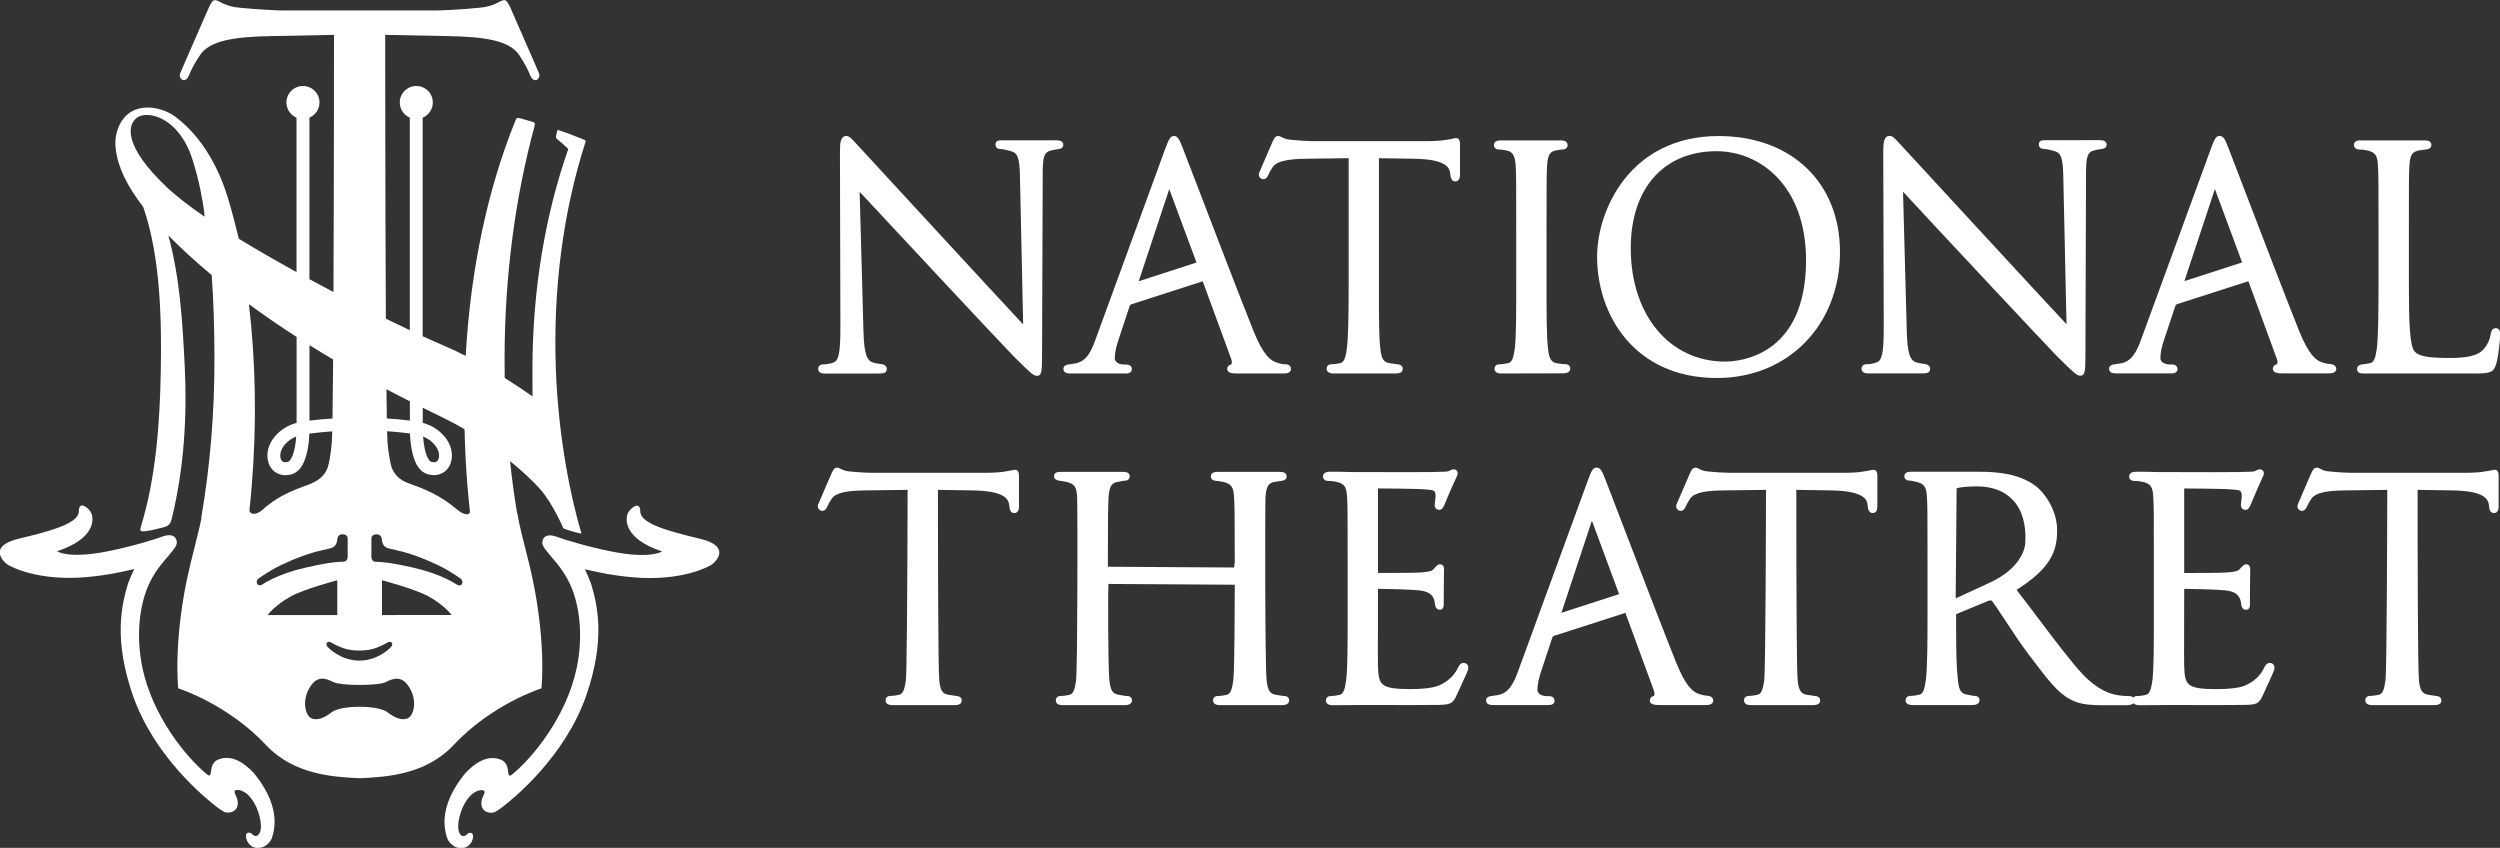
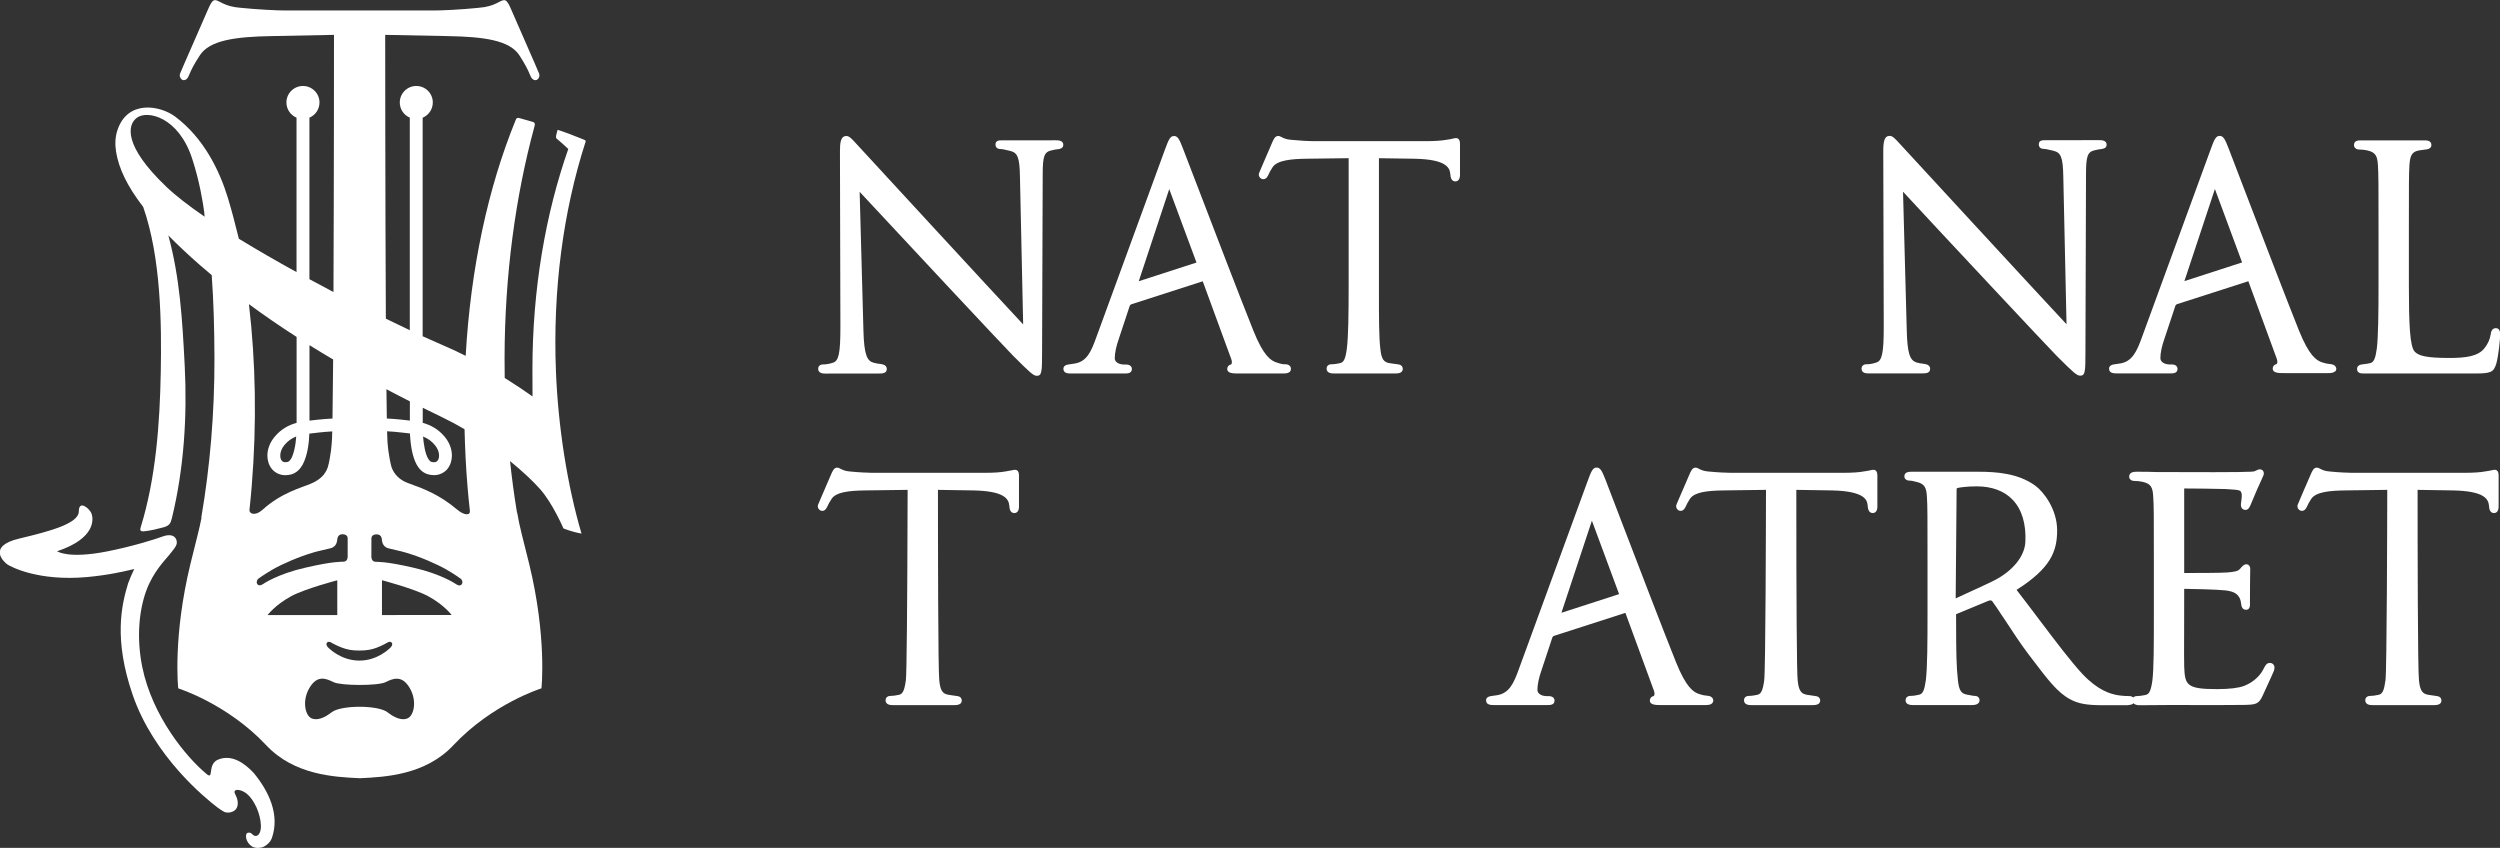
<svg xmlns="http://www.w3.org/2000/svg" width="52.923mm" height="17.949mm" version="1.1" viewBox="0 0 52.923 17.949">
  <rect x="0" y="0" width="52.923" height="17.949" fill="#333333" stroke="none" />
  <g fill="#fff">
    <g transform="matrix(.139 0 0 -.139 22.401 3.158)">
      <path d="m0 0c0.213 0.03 0.779 0.11 0.779 0.657 0 0.696-0.79 0.696-1.17 0.696l-8.252-8e-3c-0.293 0-0.905 0-0.905-0.619 0-0.445 0.274-0.699 0.749-0.699 0.235 0 0.513-0.065 0.972-0.171l0.525-0.122c1.09-0.285 1.436-0.874 1.481-4.004l0.487-22.42c-4.343 4.635-24.928 26.99-25.034 27.108-0.087 0.087-0.182 0.194-0.285 0.308l-0.118 0.129c-0.642 0.714-1.056 1.151-1.474 1.151-0.916 0-0.991-1.083-0.991-2.394l0.068-26.667c0-4.046-0.247-5.22-1.151-5.471-0.506-0.171-1.003-0.258-1.49-0.258-0.513 0-0.744-0.327-0.744-0.65 0-0.741 0.779-0.741 1.113-0.741l8.187 0.011c0.43 0 1.152 0 1.152 0.692 0 0.361-0.278 0.642-0.715 0.718l-0.387 0.061c-0.259 0.03-0.524 0.064-0.931 0.178-0.942 0.27-1.436 1.114-1.527 4.966l-0.574 21.052c3.887-4.209 22.823-24.46 23.373-24.965 2.637-2.633 3.097-3.055 3.625-3.055 0.76 0 0.786 0.695 0.786 3.647l0.095 26.979c0 2.88 0.225 3.473 1.402 3.724 0.449 0.106 0.654 0.133 0.893 0.159z" />
    </g>
    <g transform="matrix(.139 0 0 -.139 39.561 7.905)">
      <path d="m0 0 8.188 8e-3c0.433 0 1.155 0 1.155 0.695 0 0.357-0.278 0.642-0.715 0.718l-0.391 0.061c-0.258 0.03-0.528 0.064-0.935 0.178-1.079 0.308-1.436 1.471-1.523 4.966l-0.566 21.048c4.069-4.426 22.856-24.498 23.365-24.965 2.637-2.629 3.097-3.051 3.625-3.051 0.764 0 0.79 0.634 0.79 3.644l0.088 26.979c0 2.883 0.228 3.476 1.409 3.727 0.437 0.106 0.646 0.129 0.931 0.163 0.201 0.023 0.802 0.099 0.802 0.661 0 0.695-0.794 0.695-1.178 0.695l-8.248-0.011c-0.293 0-0.905 0-0.905-0.615 0-0.449 0.274-0.703 0.749-0.703 0.224 0 0.497-0.061 0.957-0.168l0.54-0.125c1.086-0.281 1.436-0.874 1.485-4.001l0.49-22.419c-4.243 4.528-24.897 26.948-25.041 27.108-0.084 0.08-0.171 0.182-0.266 0.289l-0.137 0.148c-0.665 0.733-1.063 1.147-1.474 1.147-0.836 0-0.991-0.84-0.991-2.39l0.072-26.667c0-4.046-0.251-5.22-1.163-5.471-0.494-0.171-0.991-0.258-1.482-0.258-0.509 0-0.74-0.327-0.74-0.654 0-0.737 0.775-0.737 1.109-0.737" />
    </g>
    <g transform="matrix(.139 0 0 -.139 24.752 4.003)">
      <path d="m0 0 4.149-11.185-8.792-2.846zm-14.943-28.081h8.245c0.304 0 1.007 0 1.007 0.688 0 0.311-0.228 0.672-0.87 0.672h-0.361c-0.384 0-1.376 0.175-1.376 0.962 0 0.786 0.221 1.838 0.623 2.967l1.653 5c0.065 0.156 0.182 0.224 0.262 0.254l10.847 3.492s0.015-0.011 0.031-0.042l4.327-11.801c0.144-0.395 0.087-0.623 0.042-0.718-0.034-0.06-0.065-0.091-0.053-0.091-0.547-0.14-0.604-0.528-0.604-0.687 0-0.696 0.93-0.696 1.759-0.696h6.705c0.403 0 1.239 0 1.239 0.692 0 0.433-0.334 0.71-0.843 0.71-0.388 0-0.597 0.023-1.281 0.251-0.961 0.281-2.067 1.06-3.594 4.859-2.04 5.088-6.425 16.531-8.78 22.678-1.015 2.656-1.752 4.582-1.953 5.084-0.528 1.375-0.783 1.892-1.356 1.892-0.574 0-0.817-0.528-1.372-2.04l-10.456-28.594c-0.809-2.264-1.485-3.769-3.396-4.035l-0.901-0.133c-0.178-0.03-0.722-0.129-0.722-0.65 0-0.714 0.768-0.714 1.178-0.714" />
    </g>
    <g transform="matrix(.139 0 0 -.139 46.242 5.951)">
-       <path d="m0 0 4.646 14.027 4.142-11.181zm22.967-13.78 0.14 0.243 0.027 0.175c-4e-3 0.137-0.072 0.585-0.737 0.703-0.137 0.022-0.255 0.038-0.38 0.049-0.255 0.03-0.498 0.061-0.961 0.213-0.958 0.277-2.063 1.056-3.602 4.859-1.877 4.689-5.741 14.76-8.298 21.428l-0.479 1.25c-1.014 2.656-1.755 4.578-1.948 5.084-0.532 1.375-0.791 1.892-1.364 1.892-0.57 0-0.813-0.528-1.361-2.04l-10.459-28.594c-0.79-2.196-1.497-3.773-3.404-4.035l-0.905-0.133c-0.174-0.034-0.71-0.133-0.71-0.65 0-0.714 0.771-0.714 1.182-0.714h8.244c0.3 0 0.999 0 0.999 0.684 0 0.114-0.042 0.676-0.874 0.676h-0.357c-0.532 0-1.379 0.262-1.379 0.961 0 0.787 0.221 1.839 0.623 2.968l1.664 5.007c0.054 0.148 0.175 0.217 0.255 0.247l10.855 3.492c0-4e-3 7e-3 -0.015 0.022-0.042l4.328-11.801c0.156-0.437 0.072-0.657 0.038-0.725-0.031-0.061-0.065-0.084-0.061-0.084-0.517-0.144-0.593-0.494-0.593-0.688 0-0.695 0.931-0.695 1.752-0.695h6.713c0.536 0 0.844 0.08 1.03 0.27" />
+       <path d="m0 0 4.646 14.027 4.142-11.181zm22.967-13.78 0.14 0.243 0.027 0.175c-4e-3 0.137-0.072 0.585-0.737 0.703-0.137 0.022-0.255 0.038-0.38 0.049-0.255 0.03-0.498 0.061-0.961 0.213-0.958 0.277-2.063 1.056-3.602 4.859-1.877 4.689-5.741 14.76-8.298 21.428l-0.479 1.25c-1.014 2.656-1.755 4.578-1.948 5.084-0.532 1.375-0.791 1.892-1.364 1.892-0.57 0-0.813-0.528-1.361-2.04l-10.459-28.594c-0.79-2.196-1.497-3.773-3.404-4.035l-0.905-0.133c-0.174-0.034-0.71-0.133-0.71-0.65 0-0.714 0.771-0.714 1.182-0.714h8.244c0.3 0 0.999 0 0.999 0.684 0 0.114-0.042 0.676-0.874 0.676h-0.357c-0.532 0-1.379 0.262-1.379 0.961 0 0.787 0.221 1.839 0.623 2.968l1.664 5.007c0.054 0.148 0.175 0.217 0.255 0.247l10.855 3.492l4.328-11.801c0.156-0.437 0.072-0.657 0.038-0.725-0.031-0.061-0.065-0.084-0.061-0.084-0.517-0.144-0.593-0.494-0.593-0.688 0-0.695 0.931-0.695 1.752-0.695h6.713c0.536 0 0.844 0.08 1.03 0.27" />
    </g>
    <g transform="matrix(.139 0 0 -.139 31.728 3.165)">
-       <path d="m0 0c0.285 0 0.79-0.046 1.277-0.175 0.702-0.159 1.189-0.6 1.295-2.222 0.084-1.459 0.084-2.751 0.084-9.924v-8.1c0-4.495 0-8.04-0.221-9.943-0.22-1.55-0.463-2.059-1.056-2.177-0.368-0.088-0.908-0.175-1.295-0.175-0.506 0-0.734-0.331-0.734-0.657 0-0.737 0.829-0.737 1.102-0.737l9.327 0.022c0.965 0 1.11 0.464 1.11 0.741 0 0.316-0.228 0.654-0.737 0.654-0.357 0-0.513 0.023-1.182 0.118-0.957 0.125-1.311 0.661-1.463 2.203-0.235 1.915-0.235 5.46-0.235 9.951v8.1c0 7.173 0 8.465 0.091 9.924 0.106 1.736 0.509 2.101 1.379 2.264l0.35 0.061c0.285 0.049 0.429 0.072 0.649 0.072 0.422 0 0.741 0.281 0.741 0.654 0 0.737-0.836 0.737-1.109 0.737h-9.001c-0.277 0-1.113 0-1.113-0.737 0-0.426 0.38-0.654 0.741-0.654" />
-     </g>
+       </g>
    <g transform="matrix(.139 0 0 -.139 36.339 3.201)">
-       <path d="m0 0c6.561 0 13.621-5.201 13.621-16.618 0-14.677-10.274-15.422-12.329-15.422-8.458 0-14.365 7.101-14.365 17.261 0 9.114 5.011 14.779 13.073 14.779m0.053-34.54c10.859 0 18.738 8.078 18.738 19.206 0 10.554-7.423 17.644-18.472 17.644-13.487 0-18.518-11.273-18.518-18.377 0-8.898 5.711-18.473 18.252-18.473" />
-     </g>
+       </g>
    <g transform="matrix(.139 0 0 -.139 49.936 3.165)">
      <path d="m0 0c0.425 0 0.889-0.049 1.216-0.125 1.333-0.285 1.599-0.844 1.683-2.288 0.091-1.458 0.091-2.746 0.091-9.908v-8.1c0-4.628-0.046-8.082-0.262-9.905-0.221-1.565-0.471-2.105-1.049-2.219-0.319-0.072-0.661-0.118-1.098-0.171l-0.156-0.023c-0.524-0.064-0.71-0.402-0.71-0.668 0-0.703 0.676-0.703 1.037-0.703h16.907c2.458 0 2.853 0.182 3.271 1.512 0.373 1.383 0.578 3.788 0.578 4.331 0 0.369 0 1.06-0.646 1.06-0.448 0-0.711-0.308-0.786-0.912-0.13-0.828-0.449-1.527-1-2.2-0.976-1.185-2.83-1.428-5.303-1.428-3.606 0-4.662 0.349-5.263 0.95-0.756 0.76-0.9 4.202-0.9 10.284v8.192c0 7.162 0 8.45 0.084 9.916 0.095 1.573 0.429 2.082 1.489 2.272 0.361 0.061 0.612 0.091 0.855 0.118l0.296 0.034c0.437 0.057 0.707 0.308 0.707 0.657 0 0.715-0.722 0.715-1.072 0.715h-9.673c-0.342 0-1.045 0-1.045-0.715 0-0.418 0.384-0.676 0.749-0.676" />
    </g>
    <g transform="matrix(.139 0 0 -.139 28.55 6.003)">
      <path d="m0 0c0-4.745-0.049-8.058-0.274-9.901-0.201-1.542-0.463-2.101-1.041-2.219-0.186-0.042-0.82-0.171-1.303-0.171-0.513 0-0.744-0.327-0.744-0.649 0-0.749 0.839-0.749 1.117-0.749h9.414c0.711 0 1.072 0.239 1.072 0.711 0 0.171-0.069 0.581-0.688 0.672l-1.261 0.175c-0.965 0.125-1.319 0.661-1.467 2.211-0.213 1.71-0.213 4.753-0.213 8.602v20.41l5.426-0.08c4.612-0.099 5.342-1.227 5.444-2.314 0.034-0.399 0.099-1.14 0.771-1.14 0.122 0 0.703 0.046 0.703 0.973v4.669c0 0.259 0 0.958-0.604 0.958-0.114 0-0.228-0.027-0.391-0.061l-0.091-0.019c-0.243-0.057-0.513-0.114-0.878-0.167-0.798-0.145-1.873-0.221-3.199-0.221h-17.268c-0.558 0-2.021 0.073-3.32 0.206-0.741 0.06-1.114 0.254-1.406 0.402-0.183 0.099-0.342 0.179-0.54 0.179-0.467 0-0.68-0.448-1.014-1.243-0.042-0.114-0.209-0.501-0.426-0.999l-0.44-1.01c-0.665-1.535-0.984-2.276-1.019-2.383-0.079-0.224-0.053-0.452 0.08-0.642 0.133-0.186 0.346-0.304 0.547-0.304 0.49 0 0.699 0.464 0.851 0.794 0.099 0.232 0.19 0.43 0.589 1.045 0.711 1.06 2.888 1.243 5.133 1.277l6.44 0.083z" />
    </g>
    <g transform="matrix(.139 0 0 -.139 33.054 12.972)">
      <path d="m0 0 4.643 14.027 4.141-11.185zm22.401-12.659c-0.141 0.026-0.262 0.041-0.376 0.049-0.255 0.023-0.494 0.053-0.977 0.213-0.961 0.281-2.059 1.056-3.59 4.852-1.911 4.756-5.828 14.973-8.419 21.735l-0.251 0.658c-1.072 2.804-1.858 4.851-2.059 5.372-0.54 1.379-0.798 1.896-1.368 1.896s-0.813-0.528-1.364-2.044l-10.456-28.59c-0.786-2.2-1.493-3.777-3.396-4.043l-0.893-0.129c-0.483-0.076-0.726-0.296-0.726-0.646 0-0.714 0.764-0.714 1.17-0.714h8.245c0.33 0 1.01 0 1.01 0.688 0 0.068-0.022 0.668-0.874 0.668h-0.36c-0.38 0-1.372 0.175-1.372 0.962 0 0.805 0.224 1.854 0.619 2.971l1.657 5.003c0.034 0.084 0.106 0.198 0.262 0.247l10.851 3.496c4e-3 -4e-3 0.011-0.015 0.026-0.042l4.328-11.805c0.148-0.406 0.08-0.638 0.038-0.718-0.034-0.064-0.065-0.091-0.046-0.091-0.551-0.129-0.611-0.52-0.611-0.684 0-0.699 0.93-0.699 1.755-0.699h6.706c0.539 0 0.843 0.08 1.033 0.274l0.141 0.239 0.026 0.164c0 0.281-0.194 0.634-0.729 0.718" />
    </g>
    <g transform="matrix(.139 0 0 -.139 21.487 9.945)">
      <path d="m0 0c-0.106 0-0.224-0.023-0.388-0.057l-0.087-0.019c-0.281-0.065-0.566-0.118-0.881-0.16-0.791-0.152-1.87-0.224-3.203-0.224h-17.272c-0.543 0-1.998 0.069-3.324 0.202-0.726 0.057-1.102 0.25-1.372 0.387-0.175 0.099-0.357 0.198-0.57 0.198-0.463 0-0.676-0.449-1.003-1.235l-0.661-1.535c-0.764-1.751-1.193-2.747-1.231-2.865-0.08-0.228-0.053-0.459 0.08-0.642 0.133-0.19 0.342-0.308 0.547-0.308 0.452 0 0.657 0.38 0.851 0.806 0.099 0.216 0.186 0.425 0.589 1.037 0.672 1.003 2.538 1.235 5.137 1.273l6.432 0.084v-0.468c-0.042-17.302-0.137-27.435-0.266-28.525-0.22-1.565-0.475-2.101-1.049-2.219-0.478-0.11-0.965-0.171-1.299-0.171-0.509 0-0.745-0.338-0.745-0.646 0-0.752 0.836-0.752 1.114-0.752h9.418c0.71 0 1.071 0.239 1.071 0.707 0 0.136-0.049 0.596-0.687 0.668l-1.262 0.186c-0.972 0.13-1.318 0.643-1.474 2.208-0.182 1.573-0.201 20.733-0.201 28.894v0.118l5.418-0.084c4.608-0.103 5.342-1.227 5.448-2.314 0.03-0.399 0.084-1.136 0.775-1.136 0.114 0 0.699 0.042 0.699 0.965v4.677c0 0.258 0 0.95-0.604 0.95" />
    </g>
    <g transform="matrix(.139 0 0 -.139 39.658 9.945)">
      <path d="m0 0c-0.106 0-0.232-0.027-0.395-0.061l-0.08-0.015c-0.277-0.065-0.562-0.118-0.881-0.16-0.791-0.152-1.873-0.224-3.203-0.224h-17.264c-0.547 0-2.003 0.069-3.332 0.202-0.73 0.057-1.117 0.258-1.372 0.387-0.182 0.103-0.361 0.198-0.566 0.198-0.467 0-0.68-0.449-1.011-1.243-0.064-0.159-0.349-0.817-0.676-1.573l-0.562-1.295c-0.411-0.95-0.627-1.448-0.658-1.535-0.068-0.217-0.037-0.445 0.092-0.638 0.136-0.187 0.345-0.301 0.547-0.301 0.479 0 0.699 0.475 0.847 0.794 0.099 0.228 0.19 0.43 0.585 1.049 0.676 1.003 2.546 1.235 5.144 1.273l6.429 0.084c-8e-3 -4.985-0.061-27.302-0.27-28.997-0.201-1.52-0.471-2.097-1.041-2.215-0.129-0.027-0.79-0.171-1.299-0.171s-0.741-0.338-0.741-0.646c0-0.752 0.836-0.752 1.109-0.752h9.411c0.718 0 1.083 0.239 1.083 0.707 0 0.136-0.049 0.596-0.695 0.668l-1.254 0.186c-0.965 0.13-1.322 0.662-1.478 2.208-0.133 1.094-0.209 11.576-0.205 28.765v0.247l5.422-0.084c5.231-0.11 5.376-1.603 5.444-2.318 0.03-0.364 0.095-1.132 0.786-1.132 0.114 0 0.692 0.042 0.692 0.965v4.677c0 0.258 0 0.95-0.608 0.95" />
    </g>
    <g transform="matrix(.139 0 0 -.139 52.811 9.945)">
      <path d="m0 0c-0.11 0-0.22-0.023-0.369-0.053l-0.11-0.023c-0.277-0.065-0.562-0.118-0.885-0.16-0.79-0.152-1.865-0.224-3.203-0.224h-17.264c-0.543 0-1.998 0.069-3.324 0.202-0.737 0.057-1.11 0.25-1.376 0.387-0.193 0.106-0.372 0.198-0.57 0.198-0.467 0-0.68-0.449-1.01-1.243-0.069-0.167-0.395-0.93-0.779-1.797l-0.122-0.273c-0.57-1.338-0.953-2.219-0.988-2.326-0.083-0.224-0.053-0.452 0.084-0.645 0.133-0.183 0.35-0.301 0.547-0.301 0.479 0 0.695 0.464 0.855 0.81 0.087 0.197 0.175 0.402 0.585 1.033 0.711 1.06 2.888 1.239 5.133 1.273l6.432 0.084c-7e-3 -4.985-0.061-27.302-0.269-28.993-0.213-1.565-0.464-2.101-1.041-2.219-0.479-0.11-0.969-0.171-1.3-0.171-0.509 0-0.741-0.338-0.741-0.646 0-0.752 0.832-0.752 1.11-0.752h9.418c0.714 0 1.072 0.239 1.072 0.707 0 0.136-0.05 0.592-0.681 0.668l-1.265 0.186c-0.957 0.13-1.318 0.662-1.474 2.208-0.19 1.569-0.209 20.714-0.209 28.871v0.141l5.422-0.084c4.616-0.103 5.342-1.227 5.452-2.314 0.023-0.368 0.072-1.136 0.771-1.136 0.118 0 0.695 0.042 0.695 0.965v4.677c0 0.285 0 0.95-0.596 0.95" />
    </g>
    <g transform="matrix(.139 0 0 -.139 27.188 14.734)">
-       <path d="m0 0c-0.224 0-0.384 0.03-0.608 0.076l-0.182 0.03c-0.122 0.023-0.266 0.05-0.437 0.073-0.958 0.129-1.315 0.664-1.467 2.211-0.254 2.059-0.247 26.732-0.171 27.94 0.103 1.729 0.551 2.124 1.387 2.28l1.151 0.174c0.452 0.073 0.68 0.289 0.68 0.639 0 0.71-0.748 0.71-1.109 0.71h-9.316c-0.365 0-1.121 0-1.121-0.71 0-0.274 0.186-0.589 0.707-0.642 0.403-0.046 0.798-0.088 1.14-0.168 1.333-0.288 1.599-0.851 1.687-2.283 0.083-1.436 0.113-2.595 0.113-9.874l-0.091-0.886-19.236 0.118v0.745c0 7.097 0.027 8.419 0.114 9.901 0.103 1.728 0.551 2.127 1.398 2.279l0.502 0.095c0.224 0.05 0.395 0.084 0.57 0.084 0.429 0 0.752 0.277 0.752 0.65 0 0.695-0.748 0.695-1.105 0.695h-9.32c-0.414 0-1.11 0-1.11-0.68 0-0.338 0.228-0.555 0.684-0.639l0.411-0.072c0.25-0.034 0.494-0.064 0.74-0.129 1.33-0.281 1.596-0.843 1.68-2.287 0.076-1.201 0.087-25.862-0.16-27.933-0.209-1.569-0.463-2.108-1.041-2.226-0.517-0.106-0.988-0.171-1.299-0.171-0.513 0-0.745-0.327-0.745-0.654 0-0.74 0.84-0.74 1.113-0.74h9.377c0.965 0 1.113 0.463 1.113 0.74 0 0.316-0.231 0.654-0.741 0.654-0.224 0-0.38 0.03-0.615 0.076l-0.182 0.03c-0.122 0.023-0.263 0.05-0.434 0.073-0.957 0.129-1.314 0.664-1.47 2.211-0.198 1.668-0.232 13.256-0.14 14.677l19.235-0.118c0-1.706-0.019-12.827-0.22-14.552-0.22-1.569-0.471-2.108-1.048-2.226-0.285-0.065-0.874-0.171-1.296-0.171-0.517 0-0.745-0.327-0.745-0.654 0-0.493 0.369-0.74 1.106-0.74h9.38c0.969 0 1.11 0.463 1.11 0.74 0 0.316-0.228 0.654-0.741 0.654" />
-     </g>
+       </g>
    <g transform="matrix(.139 0 0 -.139 30.983 14.033)">
-       <path d="m0 0c-0.475 0-0.691-0.376-0.969-0.946-0.384-0.809-1.39-1.96-2.944-2.553-0.867-0.327-2.265-0.49-4.157-0.49-4.646 0-4.848 0.649-4.969 3.411-0.034 0.703-0.015 3.788-4e-3 5.832l4e-3 6.03c0.931-4e-3 5.015-0.095 6.223-0.232 1.6-0.163 1.998-0.725 2.28-1.284 0.076-0.163 0.11-0.365 0.148-0.6l0.057-0.373c0.034-0.171 0.137-0.702 0.733-0.702h8e-3l0.296 0.064 0.072 0.095c0.224 0.22 0.213 0.547 0.198 1.034l0.015 2.446c0 0.513 8e-3 1.284 0.015 1.851l0.015 0.699c0 0.543-0.311 0.74-0.604 0.74-0.346 0-0.57-0.258-0.972-0.725-0.308-0.342-0.844-0.426-1.915-0.521-0.901-0.076-4.795-0.079-6.569-0.079v12.784c0 0.038 0 0.065 3e-3 0.088 0.89-4e-3 5.464-0.042 6.174-0.084l0.354-0.019c1.994-0.122 2.048-0.16 2.196-0.6 0.106-0.278 0.011-0.95-0.042-1.326l-0.023-0.213c-0.034-0.243-0.049-0.551 0.137-0.779 0.114-0.148 0.277-0.224 0.532-0.247 0.448 0 0.638 0.449 0.748 0.692l1.053 2.477c0.266 0.608 0.486 1.075 0.646 1.421l0.057 0.121c0.155 0.335 0.243 0.532 0.277 0.627 0.068 0.304-0.015 0.506-0.106 0.623-0.118 0.141-0.293 0.221-0.472 0.221-0.205 0-0.395-0.095-0.626-0.205-0.095-0.05-0.194-0.095-0.255-0.114-0.19-0.046-0.794-0.057-1.341-0.065l-0.407-0.011c-0.239-4e-3 -0.478-0.012-0.687-0.019-0.316-0.016-1.653-0.019-3.67-0.019-3.671 0-8.697 0.019-8.72 0.019-1.026 0.045-2.025 0.045-3.089 0.045-0.277 0-1.117 0-1.117-0.748 0-0.369 0.319-0.646 0.749-0.646 0.421 0 0.919-0.053 1.246-0.129 1.326-0.282 1.592-0.844 1.675-2.288 0.092-1.455 0.092-2.746 0.092-9.92v-8.1c0-4.494 0-8.043-0.228-9.935-0.221-1.569-0.472-2.112-1.038-2.226-0.361-0.08-0.915-0.171-1.31-0.171-0.506 0-0.737-0.338-0.737-0.654 0-0.741 0.835-0.741 1.109-0.741l2.64 0.019c0.27 0.016 1.22 0.016 2.109 0.016l7.048-0.012c1.425 0 3.024 4e-3 4.092 0.023 1.835 0.038 2.294 0.102 2.895 1.432l0.497 1.087c0.726 1.573 1.133 2.477 1.209 2.694 0.129 0.372 0.114 0.676-0.053 0.908-0.126 0.178-0.331 0.277-0.578 0.277" />
-     </g>
+       </g>
    <g transform="matrix(.139 0 0 -.139 42.201 12.295)">
      <path d="m0 0c-1.045-0.524-2.576-1.216-3.807-1.778-1.014-0.456-1.607-0.726-1.953-0.901l0.141 16.611c0 0.11 0.03 0.163 0.099 0.194 0.383 0.106 1.561 0.258 2.978 0.258 2.306 0 4.198-0.71 5.471-2.055 1.398-1.471 2.059-3.689 1.923-6.425-0.11-2.2-1.964-4.46-4.852-5.904m42.077-12.507c-0.471 0-0.687-0.376-0.972-0.946-0.384-0.81-1.391-1.968-2.941-2.554-0.866-0.326-2.264-0.49-4.156-0.49-4.643 0-4.848 0.65-4.966 3.412-0.03 0.619-0.019 3.093-0.011 5.084l0.011 6.778c0.942-4e-3 5.019-0.095 6.22-0.232 1.61-0.164 2.009-0.722 2.275-1.284 0.088-0.19 0.129-0.433 0.167-0.692l0.046-0.3c0.038-0.186 0.144-0.684 0.726-0.684h0.011l0.3 0.065 0.076 0.095c0.217 0.216 0.209 0.551 0.198 0.858l-4e-3 0.175 0.011 2.447c0 0.452 0.012 1.102 0.019 1.645l0.012 0.904c0 0.688-0.464 0.741-0.604 0.741-0.35 0-0.585-0.273-0.977-0.726-0.304-0.341-0.839-0.425-1.911-0.52-0.896-0.076-4.791-0.084-6.565-0.084v12.789c0 0.038 0 0.065 4e-3 0.087 0.893-4e-3 5.437-0.041 6.174-0.083l0.345-0.019c1.999-0.122 2.056-0.16 2.2-0.601 0.103-0.277 8e-3 -0.972-0.034-1.307l-0.038-0.243c-0.027-0.273-0.027-0.554 0.144-0.767 0.114-0.148 0.278-0.224 0.54-0.247 0.422 0 0.612 0.406 0.745 0.691l1.048 2.478 0.118 0.254c0.236 0.524 0.418 0.935 0.558 1.239 0.171 0.364 0.259 0.581 0.293 0.672 0.08 0.304-8e-3 0.505-0.091 0.619-0.118 0.145-0.285 0.228-0.471 0.228-0.224 0-0.43-0.106-0.631-0.209-0.095-0.049-0.198-0.095-0.258-0.11-0.186-0.045-0.79-0.057-1.338-0.064l-0.406-0.012c-0.236-4e-3 -0.475-0.011-0.684-0.019-0.315-0.015-1.657-0.019-3.678-0.019-3.67 0-8.696 0.019-8.719 0.019-1.026 0.046-2.021 0.046-3.085 0.046-0.278 0-1.117 0-1.117-0.749 0-0.368 0.319-0.645 0.741-0.645 0.429 0 0.93-0.054 1.25-0.13 1.333-0.281 1.599-0.843 1.675-2.287 0.095-1.459 0.095-2.747 0.095-9.92v-8.1c0-4.495 0-8.043-0.22-9.935-0.221-1.569-0.479-2.109-1.045-2.227-0.08-0.015-0.79-0.171-1.307-0.171-0.258 0-0.445-0.091-0.566-0.22-0.148 0.129-0.342 0.22-0.57 0.22-0.266 0-0.897 0-1.736 0.126-1.197 0.197-3.066 0.741-5.407 3.21-1.755 1.877-4.057 4.932-6.527 8.199-1.091 1.448-2.321 3.081-3.533 4.639 5.159 3.279 6.181 5.817 6.181 9.061 0 3.215-2.059 5.897-3.355 6.828-2.576 1.854-5.816 2.101-8.651 2.101h-10.133c-0.364 0-1.128 0-1.128-0.699 0-0.369 0.319-0.646 0.741-0.646 0.3 0 0.532-0.057 0.821-0.133l0.189-0.046c1.33-0.281 1.596-0.843 1.684-2.287 0.091-1.459 0.091-2.747 0.091-9.92v-8.1c0-4.092-0.019-7.929-0.255-9.916-0.22-1.562-0.467-2.101-1.045-2.215-0.345-0.088-0.885-0.175-1.299-0.175-0.513 0-0.741-0.338-0.741-0.654 0-0.493 0.369-0.74 1.106-0.74h9.057c0.996 0 1.102 0.516 1.102 0.74 0 0.316-0.228 0.654-0.729 0.654-0.168 0-0.262 0.019-0.395 0.046l-0.164 0.03c-0.133 0.03-0.292 0.068-0.535 0.102-0.962 0.126-1.307 0.639-1.471 2.204-0.232 1.983-0.273 4.373-0.273 8.659l-8e-3 1.402 4.612 1.907c0.145 0.08 0.46 0.198 0.582 0.198 0.148 0 0.205-0.027 0.307-0.118 0.335-0.441 0.92-1.322 1.596-2.348l0.243-0.357c1.262-1.934 2.576-3.921 3.67-5.357l0.624-0.817c2.302-3.036 3.818-5.042 5.714-6.053 1.295-0.699 2.538-0.919 5.11-0.919h3.267c0.43 0 1.018 8e-3 1.303 0.3 0.179-0.182 0.445-0.3 0.889-0.3l2.641 0.019c0.27 0.015 1.22 0.015 2.112 0.015l7.052-0.011c1.421 0 3.017 4e-3 4.088 0.023 1.839 0.038 2.291 0.102 2.891 1.432l0.608 1.33c0.498 1.083 1.015 2.203 1.098 2.45 0.129 0.384 0.114 0.677-0.045 0.901-0.126 0.182-0.331 0.285-0.586 0.285" />
    </g>
    <g transform="matrix(.139 0 0 -.139 4.622 16.078)">
      <path d="m0 0c-1.736-0.684-0.631-3.161-1.767-2.226-3.111 2.557-8.275 8.81-9.81 16.276-0.934 4.548-0.467 8.761 0.612 11.687 1.083 2.921 2.842 4.608 3.477 5.41 0.889 1.117 1.326 1.546 1.113 2.264-0.236 0.775-1.079 0.935-2.132 0.544-1.132-0.426-4.699-1.532-8.419-2.261-5.988-1.185-7.629 0.023-7.629 0.023 5.912 1.968 5.517 4.916 5.258 5.695-0.258 0.779-1.949 2.211-1.949 0.387 0-1.816-4.156-2.986-9.095-4.156-4.94-1.17-2.288-3.617-1.759-3.955 0.531-0.342 4.68-2.572 12.112-1.904 3.404 0.316 5.604 0.863 7.181 1.224-0.342-0.711-0.658-1.429-0.931-2.166-1.019-3.351-2.208-8.533 0.676-16.952 3.248-9.472 11.189-15.866 12.864-17.143 0.095-0.087 0.772-0.57 1.129-0.733 0.501-0.232 1.58-0.076 1.9 0.665 0.292 0.699 0.034 1.466-0.236 1.979-0.433 0.76 0.281 0.798 0.843 0.619 0.57-0.19 1.311-0.642 2.056-1.952 0.881-1.52 1.398-4.035 0.581-4.807-0.368-0.338-0.756-0.095-0.995 0.183-0.202 0.209-0.715 0.251-0.821-0.095-0.118-0.342-0.023-0.988 0.502-1.546 0.512-0.563 1.193-0.597 1.846-0.46 0.604 0.182 1.303 0.729 1.554 1.459 1.227 3.556-0.483 7.108-2.758 9.874-1.429 1.546-3.374 2.876-5.403 2.067" />
    </g>
    <g transform="matrix(.139 0 0 -.139 14.819 11.405)">
-       <path d="m0 0c-4.939 1.17-9.099 2.337-9.099 4.156 0 1.82-1.687 0.388-1.949-0.391-0.259-0.779-0.654-3.723 5.262-5.695 0 0-1.642-1.204-7.637-0.023-3.716 0.733-7.287 1.839-8.419 2.261-1.053 0.395-1.896 0.235-2.128-0.544-0.217-0.718 0.224-1.143 1.113-2.26 0.631-0.802 2.39-2.489 3.473-5.41 1.083-2.93 1.554-7.143 0.619-11.687-1.539-7.466-6.698-13.723-9.817-16.276-1.133-0.939-0.027 1.542-1.759 2.226-2.033 0.805-3.978-0.521-5.407-2.067-2.272-2.77-3.989-6.322-2.758-9.874 0.254-0.73 0.946-1.277 1.55-1.463 0.657-0.137 1.334-0.099 1.854 0.46 0.517 0.562 0.612 1.208 0.498 1.546-0.11 0.346-0.62 0.308-0.817 0.099-0.243-0.278-0.635-0.524-0.996-0.186-0.824 0.771-0.3 3.286 0.574 4.81 0.749 1.307 1.489 1.762 2.059 1.949 0.563 0.178 1.281 0.14 0.848-0.62-0.27-0.509-0.528-1.28-0.236-1.975 0.312-0.745 1.391-0.901 1.896-0.665 0.353 0.163 1.033 0.646 1.125 0.729 1.675 1.277 9.619 7.675 12.864 17.143 2.884 8.423 1.695 13.601 0.68 16.956-0.277 0.733-0.593 1.455-0.931 2.162 1.573-0.357 3.781-0.908 7.185-1.22 7.427-0.672 11.58 1.558 12.104 1.904 0.532 0.338 3.184 2.781-1.751 3.955" />
-     </g>
+       </g>
    <path d="m8.086 13.02v-0.737s0.683 0.178 0.985 0.342c0.334 0.183 0.49 0.394 0.49 0.394zm0.552 2.182c-0.131 0.066-0.298-0.017-0.435-0.124-0.199-0.155-0.983-0.155-1.182 0-0.137 0.107-0.304 0.19-0.435 0.124-0.121-0.06-0.199-0.363-0.034-0.642 0.166-0.277 0.348-0.198 0.51-0.119 0.155 0.077 0.94 0.08 1.099 0 0.155-0.077 0.345-0.158 0.51 0.119 0.166 0.279 0.088 0.583-0.034 0.642m-2.483-2.576c0.302-0.164 0.986-0.342 0.986-0.342v0.737h-1.476s0.156-0.211 0.49-0.394m-0.589-0.261s-0.079 0.056-0.117 0c-0.037-0.055 0.015-0.111 0.015-0.111s0.115-0.087 0.313-0.202c0.199-0.114 0.561-0.272 0.863-0.359 0.115-0.034 0.228-0.054 0.362-0.089 0.146-0.04 0.134-0.179 0.143-0.215 0.012-0.044 0.043-0.082 0.114-0.08 0.083 0.003 0.102 0.055 0.102 0.081v0.396s-0.002 0.047-0.02 0.069c-0.024 0.028-0.038 0.032-0.075 0.035-0.029 0.003-0.193-0.014-0.796 0.125-0.603 0.137-0.904 0.35-0.904 0.35m0.706-3.126c-0.006 0.082-0.016 0.172-0.035 0.253-0.017 0.085-0.042 0.161-0.07 0.211-0.03 0.052-0.056 0.069-0.073 0.073-0.021 0.005-0.039 0.007-0.053 0.007-0.04-0.001-0.056-0.012-0.075-0.032-0.017-0.02-0.033-0.058-0.032-0.109-5.555e-4 -0.064 0.025-0.147 0.088-0.222 0.075-0.09 0.158-0.145 0.251-0.181m-0.991 1.555c0.017-0.164 0.034-0.328 0.047-0.495 0.111-1.345 0.084-2.644-0.058-3.861 0.324 0.238 0.661 0.47 1.009 0.693v1.802s5.555e-4 0.006 5.555e-4 0.017c-0.163 0.045-0.327 0.128-0.467 0.297-0.102 0.122-0.152 0.263-0.152 0.396 0 0.103 0.03 0.204 0.096 0.285 0.065 0.079 0.169 0.13 0.281 0.13h0.004c0.041 0 0.083-0.006 0.126-0.017 0.113-0.033 0.188-0.116 0.237-0.202 0.108-0.2 0.137-0.466 0.144-0.661 0.07-0.009 0.142-0.016 0.218-0.025 0.072-0.008 0.167-0.016 0.267-0.022-0.003 0.114-0.006 0.196-0.01 0.237-0.005 0.058-0.011 0.115-0.016 0.166-0.018 0.131-0.038 0.249-0.067 0.352-0.05 0.147-0.151 0.262-0.353 0.349-0.203 0.087-0.634 0.195-1.027 0.553-0.16 0.145-0.285 0.085-0.28 0.008m1.271-3.49c0.165 0.102 0.331 0.203 0.501 0.303-0.004 0.504-0.009 0.935-0.014 1.25-0.111 0.006-0.219 0.014-0.307 0.024-0.056 0.007-0.117 0.013-0.18 0.02zm1.427 6.402c0.113-0.043 0.212-0.101 0.212-0.1 0.042-0.032 0.087-0.03 0.104 0 0.021 0.026 0.004 0.078-0.048 0.118-0.008 0.005-0.254 0.256-0.636 0.257h-0.007c-0.382-0.002-0.628-0.253-0.636-0.257-0.052-0.04-0.069-0.092-0.048-0.118 0.017-0.03 0.062-0.032 0.104 0 0-4.17e-4 0.101 0.058 0.214 0.1 0.113 0.043 0.217 0.063 0.37 0.062 0.152 5.55e-4 0.26-0.019 0.372-0.062m-0.117-2.316c0-0.026 0.019-0.079 0.103-0.081 0.072-0.003 0.102 0.036 0.114 0.08 0.009 0.036-0.003 0.176 0.143 0.215 0.134 0.035 0.247 0.055 0.362 0.089 0.302 0.087 0.664 0.245 0.863 0.359 0.199 0.115 0.313 0.202 0.313 0.202s0.053 0.055 0.014 0.111c-0.039 0.056-0.117 0-0.117 0s-0.301-0.213-0.903-0.35c-0.603-0.139-0.768-0.122-0.797-0.125-0.037-0.003-0.051-0.006-0.075-0.035-0.018-0.022-0.021-0.069-0.021-0.069zm0.814-2.896v0.406c-0.064-0.007-0.125-0.013-0.181-0.02-0.087-0.01-0.196-0.018-0.307-0.024-0.003-0.174-0.005-0.382-0.008-0.62 0.164 0.087 0.329 0.173 0.496 0.257m0.279 0.745c0.093 0.036 0.177 0.091 0.251 0.181 0.064 0.076 0.089 0.157 0.088 0.222 4.166e-4 0.051-0.015 0.089-0.033 0.109-0.019 0.021-0.035 0.031-0.075 0.032-0.013 0-0.032-0.002-0.053-0.007-0.016-0.005-0.042-0.022-0.072-0.074-0.06-0.1-0.092-0.295-0.106-0.463m-0.277-0.063c0.005 0.11 0.017 0.243 0.044 0.372 0.022 0.101 0.052 0.201 0.1 0.289 0.049 0.086 0.123 0.169 0.237 0.201 0.042 0.012 0.084 0.018 0.126 0.018h0.004c0.112 0 0.216-0.051 0.281-0.13 0.066-0.081 0.096-0.182 0.096-0.285 0-0.133-0.05-0.274-0.151-0.396-0.14-0.168-0.305-0.251-0.467-0.297v-0.016l5.556e-4 -4.166e-4v-0.302c0.146 0.072 0.292 0.144 0.438 0.214 0.15 0.072 0.3 0.154 0.447 0.24 0.01 0.4 0.028 0.805 0.063 1.214 0.014 0.174 0.031 0.344 0.05 0.515 0.013 0.094-0.11 0.107-0.27-0.028-0.374-0.317-0.718-0.446-1.035-0.559-0.178-0.063-0.302-0.186-0.355-0.343-0.028-0.103-0.049-0.221-0.067-0.352-0.006-0.051-0.012-0.108-0.017-0.166-0.003-0.042-0.006-0.123-0.009-0.237 0.1 0.006 0.195 0.013 0.268 0.022 0.075 0.008 0.148 0.015 0.216 0.024m-5.17-5.235c-0.877-0.838-0.827-1.297-0.604-1.453 0.223-0.156 0.874-0.011 1.162 0.865 0.158 0.478 0.23 0.938 0.256 1.128l0.009 0.106c-0.34-0.233-0.624-0.454-0.823-0.645m7.954 10.631s0.119-1.087-0.261-2.64c-0.125-0.51-0.203-0.779-0.253-1.082l-0.004-9.72e-4c-0.059-0.356-0.108-0.72-0.147-1.089 0.266 0.217 0.489 0.427 0.637 0.594 0.267 0.301 0.493 0.831 0.493 0.831s0.169 0.072 0.383 0.11c-0.304-1.033-0.494-2.265-0.541-3.421-0.071-1.756 0.159-3.412 0.618-4.845 0.006-0.018 0.017-0.034 0.007-0.051-0.01-0.016-0.028-0.021-0.047-0.028-0.05-0.02-0.1-0.04-0.151-0.06-0.006-0.003-0.011-0.004-0.016-0.006-0.082-0.033-0.175-0.069-0.239-0.091-0.1-0.036-0.137-0.045-0.137-0.045s-0.021 0.064-0.03 0.115c-0.002 0.013-0.007 0.039-0.002 0.051 0.004 0.011 0.007 0.016 0.016 0.024 0.063 0.048 0.158 0.136 0.242 0.215-0.483 1.379-0.759 2.97-0.759 4.665 0 0.212 0 0.399 0.002 0.573-0.153-0.109-0.356-0.245-0.589-0.391-0.003-0.141-0.004-0.284-0.003-0.426 0.004-1.753 0.23-3.412 0.632-4.895 0.008-0.027 0.014-0.053 0.003-0.073-0.014-0.024-0.04-0.027-0.07-0.036-0.076-0.023-0.152-0.044-0.229-0.065-0.026-0.007-0.046-0.016-0.073-0.005-0.014 0.005-0.023 0.03-0.032 0.051-0.579 1.419-0.949 3.123-1.054 4.981-0.153-0.078-0.312-0.152-0.473-0.22-0.121-0.052-0.269-0.118-0.438-0.195v-4.626c0.126-0.053 0.215-0.177 0.215-0.323 0-0.193-0.156-0.349-0.35-0.349-0.192 0-0.349 0.157-0.349 0.349 0 0.145 0.087 0.268 0.212 0.321v4.5c-0.157-0.074-0.328-0.157-0.507-0.244-0.013-2.547-0.014-6.008-0.014-6.008l1.313 0.026c0.8 0.013 1.319 0.094 1.525 0.403 0.142 0.22 0.181 0.31 0.22 0.4 0.037 0.103 0.077 0.13 0.128 0.13 0.039 0 0.098-0.063 0.073-0.137-0.02-0.058-0.508-1.162-0.555-1.275-0.092-0.223-0.133-0.282-0.185-0.282-0.09 0-0.188 0.136-0.536 0.162-0.374 0.039-0.786 0.057-0.94 0.057h-3.17c-0.155 0-0.566-0.019-0.94-0.057-0.348-0.026-0.446-0.162-0.536-0.162-0.053 0-0.092 0.06-0.185 0.282-0.047 0.113-0.535 1.218-0.555 1.275-0.025 0.073 0.034 0.137 0.073 0.137 0.051 0 0.09-0.026 0.128-0.13 0.039-0.09 0.078-0.18 0.221-0.4 0.206-0.309 0.725-0.39 1.524-0.403l1.313-0.026s0 2.98-0.011 5.444c-0.168-0.089-0.338-0.179-0.509-0.272v-3.419c0.125-0.053 0.213-0.177 0.213-0.322 0-0.193-0.158-0.349-0.35-0.349-0.193 0-0.35 0.157-0.35 0.349 0 0.146 0.089 0.269 0.214 0.322v3.269c-0.421-0.232-0.837-0.471-1.221-0.706l-0.035-0.137c-0.036-0.148-0.109-0.437-0.197-0.728-0.176-0.575-0.507-1.263-1.115-1.72-0.319-0.238-1.015-0.367-1.227 0.298-0.042 0.13-0.051 0.285-0.025 0.447 0.056 0.347 0.234 0.726 0.574 1.166 0.377 1.077 0.391 2.464 0.372 3.499-0.02 1.069-0.101 2.24-0.426 3.287-0.009 0.03-0.011 0.05 5.555e-4 0.067 0.01 0.017 0.053 0.017 0.095 0.012 0.127-0.015 0.26-0.048 0.397-0.084 0.04-0.012 0.088-0.032 0.115-0.064 0.027-0.031 0.042-0.079 0.055-0.132 0.255-1.047 0.324-2.154 0.271-3.209-0.051-1.007-0.105-1.881-0.347-2.772 0.194 0.197 0.414 0.405 0.668 0.627 0.082 0.071 0.166 0.143 0.25 0.213 0.041 0.568 0.056 1.15 0.058 1.749 0.003 1.178-0.095 2.315-0.279 3.385h0.006c-0.051 0.262-0.125 0.525-0.234 0.974-0.379 1.552-0.26 2.64-0.26 2.64s1.038 0.324 1.863 1.204c0.592 0.631 1.442 0.673 1.976 0.698l5.555e-4 0.005v-0.005h0.008v0.005l0.001-0.005c0.534-0.025 1.384-0.067 1.976-0.698 0.825-0.88 1.864-1.204 1.864-1.204" />
  </g>
</svg>